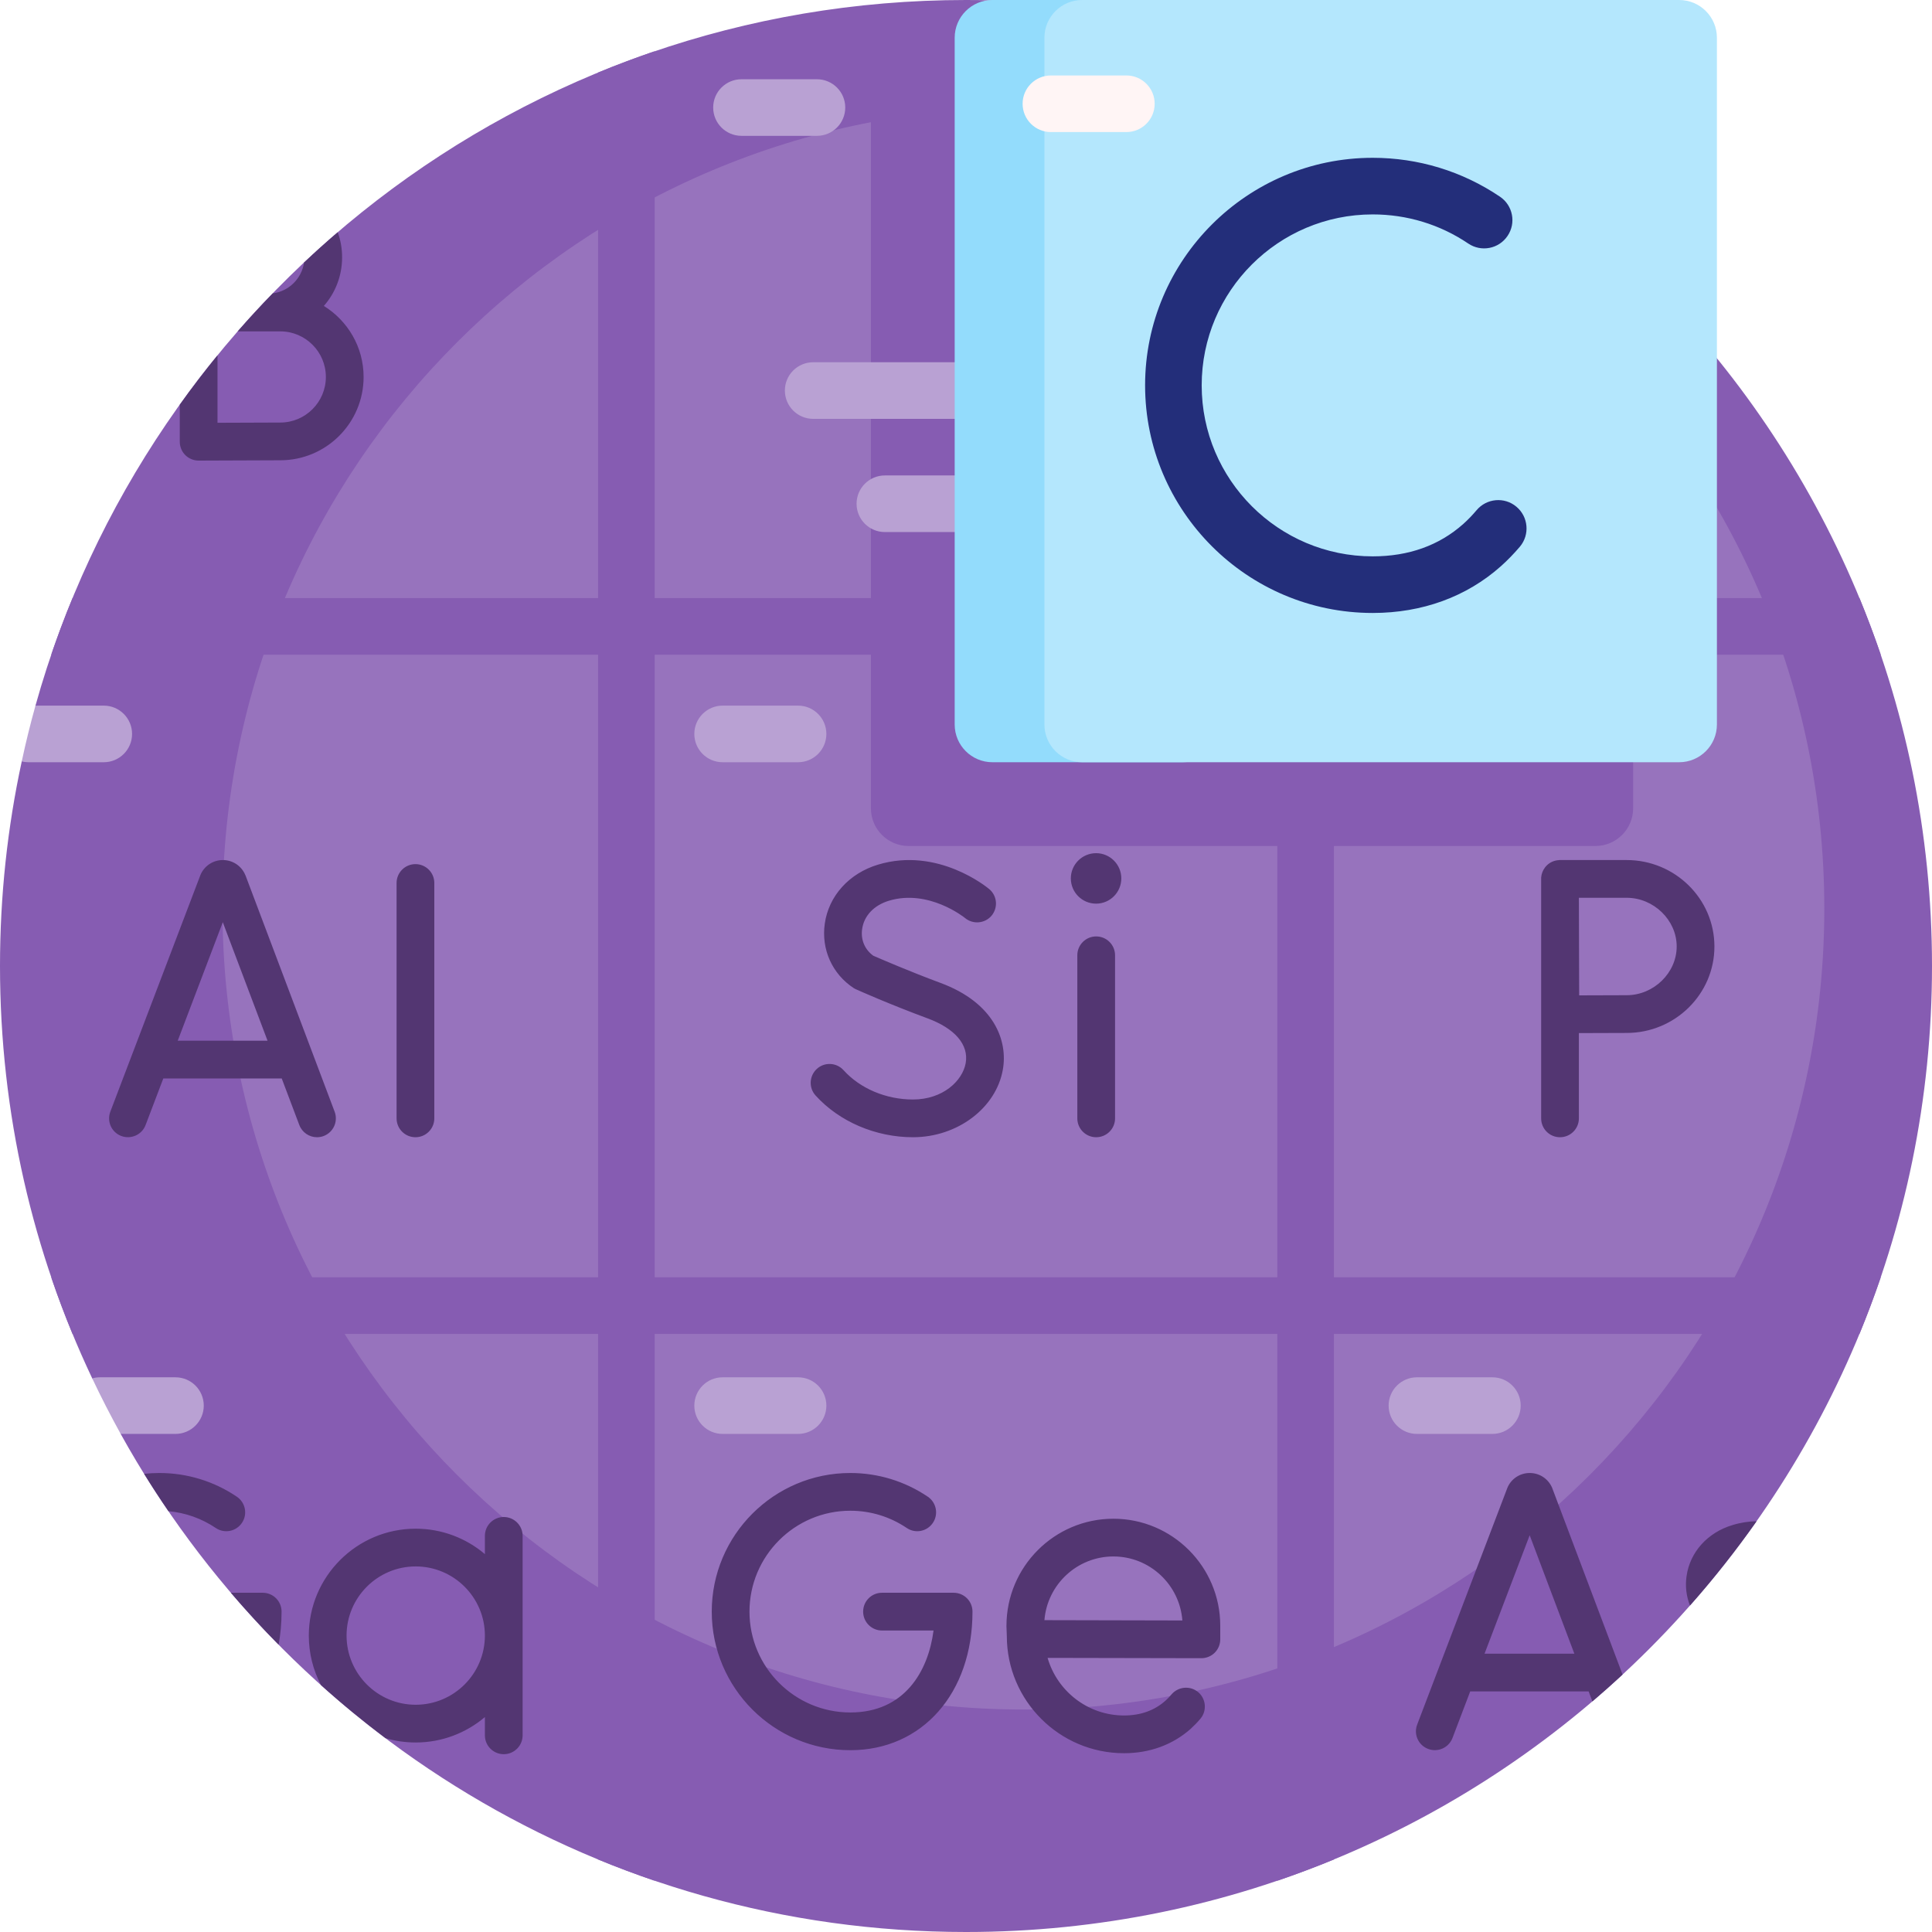
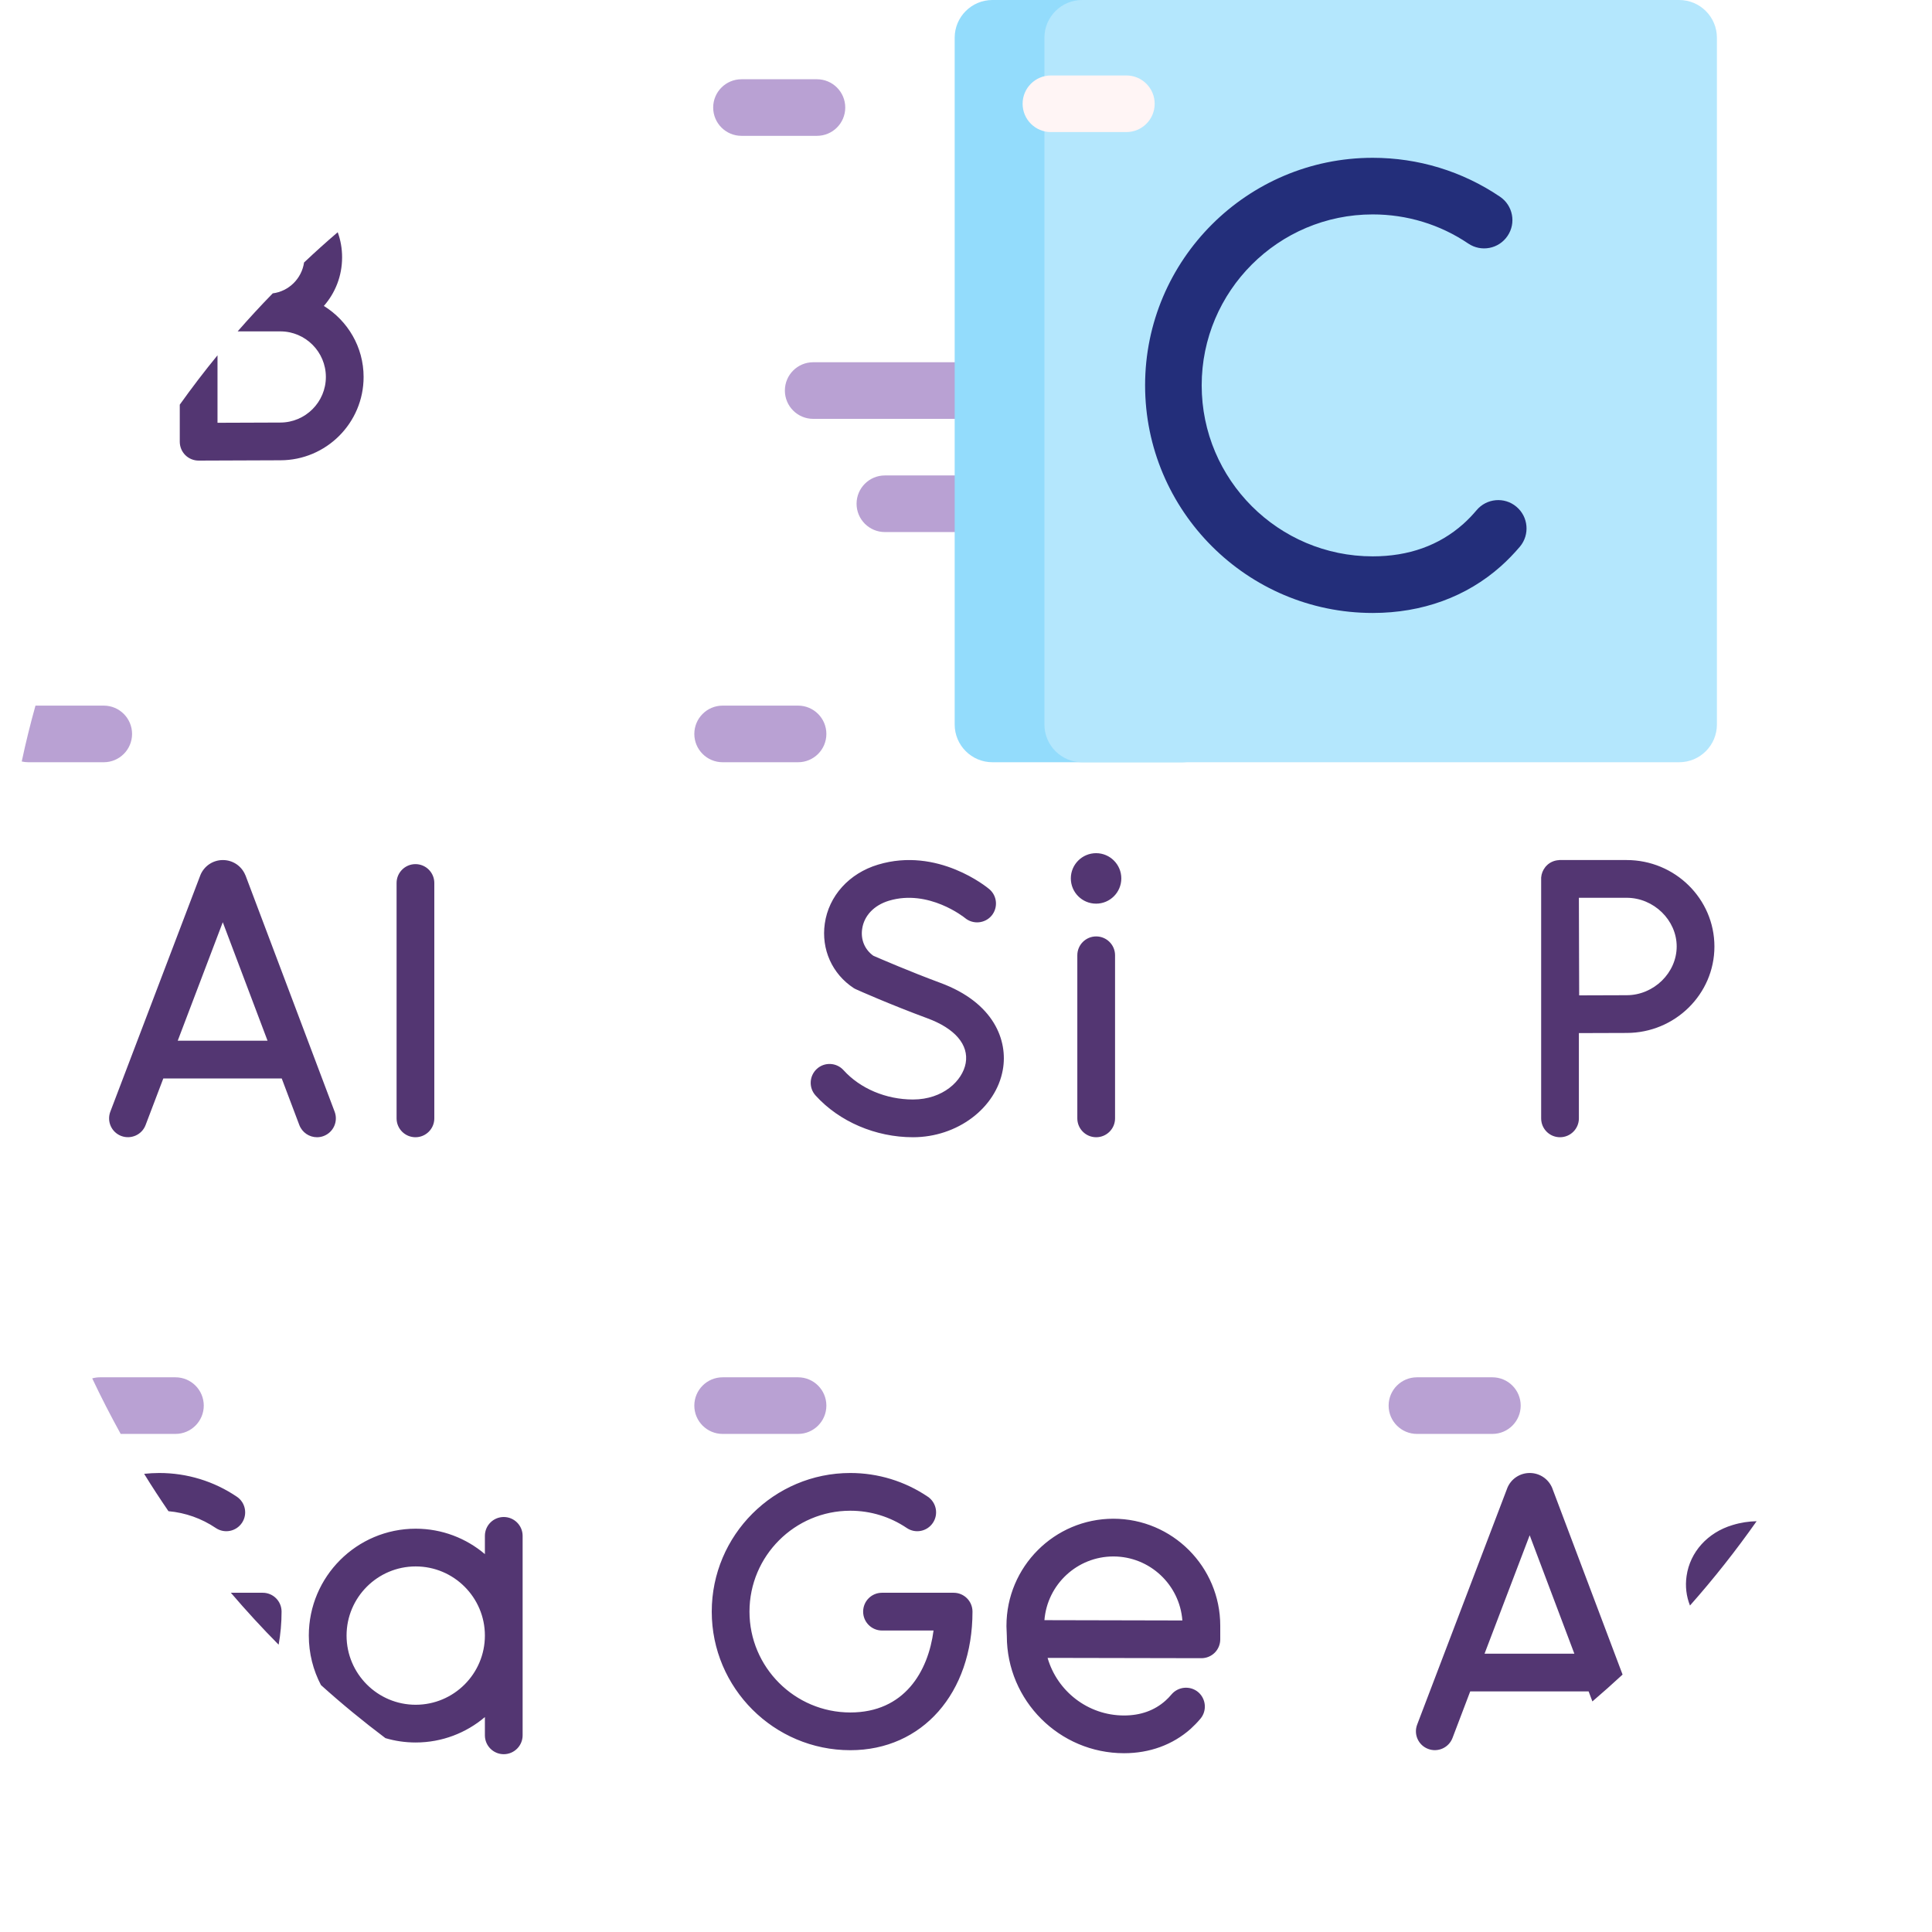
<svg xmlns="http://www.w3.org/2000/svg" width="100px" height="100px" viewBox="0 0 100 100" version="1.1">
  <g id="surface1">
-     <path style=" stroke:none;fill-rule:nonzero;fill:rgb(52.549%,36.078%,69.804%);fill-opacity:1;" d="M 100 50 C 100 77.613 77.613 100 50 100 C 31.172 100 14.773 89.594 6.246 74.219 C 6.156 74.059 7.121 73.629 7.035 73.465 C 6.68 72.812 6.387 72.43 6.062 71.758 C 6 71.625 4.836 71.48 4.773 71.344 C 1.711 64.871 0 57.637 0 50 C 0 46.367 0.387 42.824 1.125 39.414 C 1.16 39.242 2.613 39.238 2.652 39.07 C 2.801 38.426 2.957 37.789 3.129 37.156 C 3.168 37 1.793 36.68 1.836 36.523 C 7.719 15.457 27.055 0 50 0 C 77.613 0 100 22.387 100 50 Z M 100 50 " />
-     <path style=" stroke:none;fill-rule:nonzero;fill:rgb(59.216%,45.098%,74.118%);fill-opacity:1;" d="M 94.426 47.027 C 94.426 69.926 75.867 88.484 52.973 88.484 C 30.074 88.484 11.516 69.926 11.516 47.027 C 11.516 24.133 30.074 5.574 52.973 5.574 C 75.867 5.574 94.426 24.133 94.426 47.027 Z M 94.426 47.027 " />
-     <path style=" stroke:none;fill-rule:nonzero;fill:rgb(52.549%,36.078%,69.804%);fill-opacity:1;" d="M 69.043 43.789 L 82.578 43.789 C 83.656 43.789 84.531 42.914 84.531 41.836 L 84.531 33.887 L 97.348 33.887 C 97.008 32.895 96.641 31.918 96.246 30.957 L 84.531 30.957 L 84.531 6.289 C 84.531 5.211 83.656 4.336 82.578 4.336 L 69.043 4.336 L 69.043 3.754 C 68.082 3.359 67.105 2.992 66.113 2.652 L 66.113 4.336 L 47.031 4.336 C 45.953 4.336 45.078 5.211 45.078 6.289 L 45.078 30.957 L 33.887 30.957 L 33.887 2.652 C 32.895 2.988 31.918 3.359 30.957 3.754 L 30.957 30.957 L 3.754 30.957 C 3.359 31.918 2.988 32.895 2.652 33.887 L 30.957 33.887 L 30.957 66.113 L 2.652 66.113 C 2.988 67.105 3.359 68.082 3.754 69.043 L 30.957 69.043 L 30.957 96.246 C 31.918 96.641 32.895 97.008 33.887 97.348 L 33.887 69.043 L 66.113 69.043 L 66.113 97.348 C 67.105 97.008 68.082 96.641 69.043 96.246 L 69.043 69.043 L 96.246 69.043 C 96.641 68.082 97.008 67.105 97.348 66.113 L 69.043 66.113 Z M 33.887 66.113 L 33.887 33.887 L 45.078 33.887 L 45.078 41.836 C 45.078 42.914 45.953 43.789 47.031 43.789 L 66.113 43.789 L 66.113 66.113 Z M 33.887 66.113 " />
    <path style=" stroke:none;fill-rule:nonzero;fill:rgb(32.549%,21.176%,44.706%);fill-opacity:1;" d="M 9.59 23.555 C 9.406 23.371 9.305 23.121 9.305 22.863 L 9.305 20.945 C 9.93 20.07 10.578 19.219 11.258 18.391 L 11.258 21.883 C 12.312 21.879 13.914 21.871 14.508 21.871 C 15.809 21.871 16.867 20.812 16.867 19.512 C 16.867 18.211 15.809 17.152 14.508 17.152 L 12.555 17.152 C 12.469 17.152 12.387 17.152 12.301 17.152 C 12.887 16.48 13.492 15.824 14.117 15.184 C 14.953 15.078 15.617 14.418 15.738 13.586 C 16.305 13.051 16.887 12.527 17.48 12.02 C 17.629 12.426 17.707 12.863 17.707 13.32 C 17.707 14.285 17.352 15.164 16.762 15.836 C 17.996 16.598 18.82 17.961 18.82 19.512 C 18.82 21.891 16.887 23.824 14.508 23.824 C 13.598 23.824 10.285 23.84 10.285 23.84 L 10.281 23.84 C 10.023 23.84 9.773 23.738 9.59 23.555 Z M 84.195 53.465 C 83.625 53.465 82.52 53.469 81.723 53.473 L 81.723 57.887 C 81.723 58.426 81.285 58.863 80.746 58.863 C 80.203 58.863 79.77 58.426 79.77 57.887 L 79.77 45.492 C 79.77 45.488 79.77 45.488 79.77 45.484 C 79.77 45.48 79.77 45.477 79.77 45.469 C 79.77 45.465 79.77 45.461 79.77 45.457 C 79.77 45.453 79.77 45.449 79.77 45.445 C 79.77 45.438 79.77 45.434 79.77 45.426 C 79.77 45.426 79.77 45.422 79.77 45.422 C 79.785 45.223 79.859 45.043 79.973 44.895 C 79.977 44.887 79.98 44.883 79.988 44.875 C 79.992 44.871 79.996 44.863 80 44.859 C 80 44.859 80.004 44.855 80.004 44.855 C 80.008 44.852 80.012 44.848 80.016 44.844 C 80.016 44.844 80.02 44.84 80.02 44.836 C 80.023 44.836 80.027 44.832 80.031 44.828 C 80.031 44.824 80.035 44.824 80.035 44.82 C 80.039 44.816 80.043 44.812 80.047 44.809 C 80.047 44.809 80.051 44.805 80.051 44.805 C 80.055 44.805 80.055 44.805 80.055 44.805 C 80.059 44.797 80.062 44.793 80.07 44.789 C 80.07 44.789 80.07 44.785 80.07 44.785 C 80.234 44.629 80.453 44.531 80.695 44.52 C 80.699 44.52 80.703 44.52 80.703 44.516 C 80.711 44.516 80.715 44.516 80.719 44.516 C 80.727 44.516 80.734 44.516 80.746 44.516 L 84.195 44.516 C 86.699 44.516 88.738 46.523 88.738 48.992 C 88.738 51.457 86.699 53.465 84.195 53.465 Z M 86.785 48.988 C 86.785 47.625 85.598 46.469 84.195 46.469 L 81.723 46.469 C 81.727 47.324 81.73 48.504 81.73 48.988 C 81.73 49.566 81.734 50.699 81.738 51.52 C 82.539 51.516 83.629 51.512 84.195 51.512 C 85.598 51.512 86.785 50.355 86.785 48.988 Z M 16.406 58.863 C 16.012 58.863 15.641 58.621 15.492 58.23 L 14.582 55.82 L 8.453 55.82 L 7.535 58.234 C 7.344 58.738 6.777 58.988 6.273 58.797 C 5.77 58.605 5.52 58.043 5.711 57.539 L 10.363 45.32 C 10.367 45.312 10.367 45.305 10.371 45.297 C 10.566 44.824 11.023 44.516 11.535 44.516 C 12.047 44.516 12.504 44.82 12.699 45.297 C 12.703 45.305 12.707 45.312 12.711 45.32 L 17.32 57.539 C 17.512 58.047 17.258 58.609 16.75 58.801 C 16.637 58.844 16.52 58.863 16.406 58.863 Z M 13.848 53.867 L 11.531 47.734 L 9.199 53.867 Z M 21.504 58.863 C 22.043 58.863 22.48 58.426 22.48 57.887 L 22.48 45.703 C 22.48 45.164 22.043 44.727 21.504 44.727 C 20.965 44.727 20.527 45.164 20.527 45.703 L 20.527 57.887 C 20.527 58.426 20.965 58.863 21.504 58.863 Z M 48.668 50.871 C 47.055 50.273 45.555 49.621 45.203 49.469 C 44.758 49.148 44.543 48.637 44.625 48.082 C 44.723 47.398 45.238 46.855 46.012 46.621 C 48.066 46.004 49.91 47.484 49.949 47.516 C 50.363 47.859 50.977 47.805 51.324 47.395 C 51.668 46.98 51.617 46.367 51.203 46.02 C 51.098 45.93 48.539 43.82 45.445 44.754 C 43.953 45.203 42.895 46.371 42.691 47.805 C 42.5 49.137 43.074 50.414 44.191 51.145 C 44.234 51.172 44.281 51.195 44.328 51.215 C 44.398 51.25 46.09 52 47.992 52.703 C 49.43 53.23 50.152 54.078 49.984 55.027 C 49.82 55.941 48.809 56.91 47.254 56.91 C 45.863 56.91 44.52 56.344 43.66 55.391 C 43.297 54.992 42.68 54.961 42.281 55.324 C 41.883 55.688 41.852 56.305 42.215 56.703 C 43.438 58.055 45.324 58.863 47.254 58.863 C 49.551 58.863 51.551 57.359 51.906 55.371 C 52.176 53.871 51.465 51.902 48.668 50.871 Z M 56.738 48.469 C 56.199 48.469 55.762 48.906 55.762 49.445 L 55.762 57.887 C 55.762 58.426 56.199 58.863 56.738 58.863 C 57.277 58.863 57.715 58.426 57.715 57.887 L 57.715 49.445 C 57.715 48.906 57.277 48.469 56.738 48.469 Z M 56.734 46.773 C 57.453 46.773 58.039 46.188 58.039 45.465 C 58.039 44.746 57.453 44.16 56.734 44.16 C 56.012 44.16 55.426 44.746 55.426 45.465 C 55.426 46.188 56.012 46.773 56.734 46.773 Z M 27.051 79.496 L 27.051 89.82 C 27.051 90.359 26.613 90.797 26.074 90.797 C 25.535 90.797 25.098 90.359 25.098 89.82 L 25.098 88.875 C 24.133 89.695 22.879 90.191 21.516 90.191 C 20.973 90.191 20.445 90.113 19.949 89.965 C 18.797 89.098 17.684 88.184 16.613 87.219 C 16.211 86.453 15.984 85.582 15.984 84.656 C 15.984 81.605 18.465 79.125 21.516 79.125 C 22.879 79.125 24.133 79.621 25.098 80.441 L 25.098 79.496 C 25.098 78.957 25.535 78.52 26.074 78.52 C 26.613 78.52 27.051 78.957 27.051 79.496 Z M 25.098 84.656 C 25.098 82.684 23.492 81.078 21.516 81.078 C 19.543 81.078 17.938 82.684 17.938 84.656 C 17.938 86.633 19.543 88.238 21.516 88.238 C 23.492 88.238 25.098 86.633 25.098 84.656 Z M 89.672 78.938 C 88.383 79.324 87.473 80.336 87.297 81.574 C 87.219 82.105 87.285 82.629 87.473 83.102 C 88.703 81.715 89.852 80.258 90.922 78.738 C 90.523 78.746 90.102 78.805 89.672 78.938 Z M 49.359 82.441 L 45.652 82.441 C 45.113 82.441 44.676 82.875 44.676 83.418 C 44.676 83.957 45.113 84.395 45.652 84.395 L 48.32 84.395 C 48.043 86.523 46.809 88.637 44.012 88.637 C 41.133 88.637 38.793 86.293 38.793 83.418 C 38.793 80.539 41.133 78.195 44.012 78.195 C 45.059 78.195 46.066 78.504 46.93 79.086 C 47.375 79.391 47.984 79.273 48.285 78.824 C 48.586 78.379 48.469 77.77 48.023 77.469 C 46.836 76.668 45.449 76.242 44.012 76.242 C 40.059 76.242 36.84 79.461 36.84 83.418 C 36.84 87.371 40.059 90.59 44.012 90.59 C 47.734 90.59 50.336 87.641 50.336 83.418 C 50.336 82.875 49.898 82.441 49.359 82.441 Z M 80.352 77.047 L 83.984 86.676 C 83.473 87.148 82.953 87.613 82.422 88.066 L 82.227 87.547 L 76.098 87.547 L 75.18 89.961 C 74.984 90.465 74.422 90.715 73.918 90.523 C 73.414 90.332 73.16 89.77 73.352 89.266 L 78.008 77.047 C 78.008 77.039 78.012 77.031 78.016 77.023 C 78.207 76.551 78.664 76.242 79.176 76.242 L 79.18 76.242 C 79.691 76.242 80.148 76.547 80.344 77.023 C 80.344 77.031 80.348 77.039 80.352 77.047 Z M 81.488 85.594 L 79.176 79.465 L 76.84 85.594 Z M 13.598 82.441 L 11.949 82.441 C 12.742 83.367 13.566 84.266 14.422 85.129 C 14.52 84.586 14.574 84.016 14.574 83.418 C 14.574 82.875 14.137 82.441 13.598 82.441 Z M 63.16 84.145 L 63.16 84.852 C 63.16 85.109 63.059 85.359 62.875 85.543 C 62.691 85.727 62.441 85.828 62.184 85.828 L 54.223 85.812 C 54.719 87.531 56.305 88.793 58.18 88.793 C 59.035 88.793 59.754 88.535 60.324 88.027 C 60.434 87.93 60.539 87.82 60.637 87.703 C 60.984 87.293 61.602 87.238 62.016 87.582 C 62.426 87.93 62.48 88.547 62.137 88.957 C 61.977 89.148 61.805 89.324 61.625 89.488 C 60.699 90.309 59.508 90.746 58.18 90.746 C 54.836 90.746 52.113 88.023 52.113 84.68 C 52.113 84.676 52.113 84.676 52.113 84.676 L 52.094 84.188 C 52.094 84.176 52.094 84.164 52.094 84.152 C 52.094 81.094 54.578 78.609 57.629 78.609 C 60.68 78.609 63.16 81.094 63.16 84.145 Z M 61.199 83.875 C 61.059 82.023 59.512 80.562 57.629 80.562 C 55.75 80.562 54.207 82.016 54.059 83.859 Z M 12.523 78.824 C 12.824 78.379 12.707 77.77 12.258 77.469 C 11.074 76.668 9.684 76.242 8.246 76.242 C 7.98 76.242 7.719 76.258 7.461 76.285 C 7.863 76.941 8.285 77.582 8.719 78.219 C 9.594 78.297 10.434 78.594 11.164 79.086 C 11.613 79.391 12.219 79.273 12.523 78.824 Z M 12.523 78.824 " />
    <path style=" stroke:none;fill-rule:nonzero;fill:rgb(72.549%,63.137%,82.745%);fill-opacity:1;" d="M 36.914 5.566 C 36.914 4.758 37.57 4.102 38.379 4.102 L 42.285 4.102 C 43.094 4.102 43.75 4.758 43.75 5.566 C 43.75 6.375 43.094 7.031 42.285 7.031 L 38.379 7.031 C 37.57 7.031 36.914 6.375 36.914 5.566 Z M 57.91 18.75 L 42.09 18.75 C 41.281 18.75 40.625 19.406 40.625 20.215 C 40.625 21.023 41.281 21.68 42.09 21.68 L 57.91 21.68 C 58.719 21.68 59.375 21.023 59.375 20.215 C 59.375 19.406 58.719 18.75 57.91 18.75 Z M 41.309 71.289 L 37.402 71.289 C 36.594 71.289 35.938 71.945 35.938 72.754 C 35.938 73.562 36.594 74.219 37.402 74.219 L 41.309 74.219 C 42.117 74.219 42.773 73.562 42.773 72.754 C 42.773 71.945 42.117 71.289 41.309 71.289 Z M 41.309 36.523 L 37.402 36.523 C 36.594 36.523 35.938 37.18 35.938 37.988 C 35.938 38.797 36.594 39.453 37.402 39.453 L 41.309 39.453 C 42.117 39.453 42.773 38.797 42.773 37.988 C 42.773 37.18 42.117 36.523 41.309 36.523 Z M 9.082 71.289 L 5.176 71.289 C 5.035 71.289 4.898 71.309 4.773 71.344 C 5.234 72.32 5.727 73.277 6.246 74.219 L 9.082 74.219 C 9.891 74.219 10.547 73.562 10.547 72.754 C 10.547 71.945 9.891 71.289 9.082 71.289 Z M 6.836 37.988 C 6.836 37.18 6.18 36.523 5.371 36.523 L 1.836 36.523 C 1.57 37.477 1.332 38.438 1.125 39.414 C 1.234 39.438 1.348 39.453 1.465 39.453 L 5.371 39.453 C 6.18 39.453 6.836 38.797 6.836 37.988 Z M 77.246 71.289 L 73.34 71.289 C 72.531 71.289 71.875 71.945 71.875 72.754 C 71.875 73.562 72.531 74.219 73.34 74.219 L 77.246 74.219 C 78.055 74.219 78.711 73.562 78.711 72.754 C 78.711 71.945 78.055 71.289 77.246 71.289 Z M 54.199 24.609 L 45.801 24.609 C 44.992 24.609 44.336 25.266 44.336 26.074 C 44.336 26.883 44.992 27.539 45.801 27.539 L 54.199 27.539 C 55.008 27.539 55.664 26.883 55.664 26.074 C 55.664 25.266 55.008 24.609 54.199 24.609 Z M 54.199 24.609 " />
    <path style=" stroke:none;fill-rule:nonzero;fill:rgb(57.647%,86.275%,98.824%);fill-opacity:1;" d="M 63.16 1.953 L 63.16 37.5 C 63.16 38.578 62.285 39.453 61.207 39.453 L 51.367 39.453 C 50.289 39.453 49.414 38.578 49.414 37.5 L 49.414 1.953 C 49.414 0.875 50.289 0 51.367 0 L 61.207 0 C 62.285 0 63.16 0.875 63.16 1.953 Z M 63.16 1.953 " />
    <path style=" stroke:none;fill-rule:nonzero;fill:rgb(70.588%,90.588%,99.216%);fill-opacity:1;" d="M 88.867 1.953 L 88.867 37.5 C 88.867 38.578 87.992 39.453 86.914 39.453 L 56.012 39.453 C 54.934 39.453 54.059 38.578 54.059 37.5 L 54.059 1.953 C 54.059 0.875 54.934 0 56.012 0 L 86.914 0 C 87.992 0 88.867 0.875 88.867 1.953 Z M 88.867 1.953 " />
    <path style=" stroke:none;fill-rule:nonzero;fill:rgb(100%,96.078%,96.078%);fill-opacity:1;" d="M 59.766 5.371 C 59.766 6.18 59.109 6.836 58.301 6.836 L 54.395 6.836 C 53.586 6.836 52.93 6.18 52.93 5.371 C 52.93 4.562 53.586 3.906 54.395 3.906 L 58.301 3.906 C 59.109 3.906 59.766 4.562 59.766 5.371 Z M 59.766 5.371 " />
    <path style=" stroke:none;fill-rule:nonzero;fill:rgb(13.725%,18.039%,47.843%);fill-opacity:1;" d="M 78.672 28.293 C 78.363 28.656 78.031 29 77.684 29.309 C 75.906 30.891 73.613 31.727 71.051 31.727 C 64.555 31.727 59.27 26.441 59.27 19.945 C 59.27 13.453 64.555 8.168 71.051 8.168 C 73.41 8.168 75.688 8.863 77.637 10.18 C 78.309 10.633 78.484 11.543 78.031 12.211 C 77.578 12.883 76.668 13.059 75.996 12.605 C 74.535 11.617 72.824 11.098 71.051 11.098 C 66.168 11.098 62.199 15.066 62.199 19.945 C 62.199 24.828 66.168 28.797 71.051 28.797 C 72.91 28.797 74.488 28.234 75.738 27.121 C 75.98 26.906 76.211 26.664 76.426 26.41 C 76.945 25.789 77.871 25.707 78.488 26.227 C 79.109 26.746 79.191 27.672 78.672 28.293 Z M 78.672 28.293 " />
  </g>
</svg>